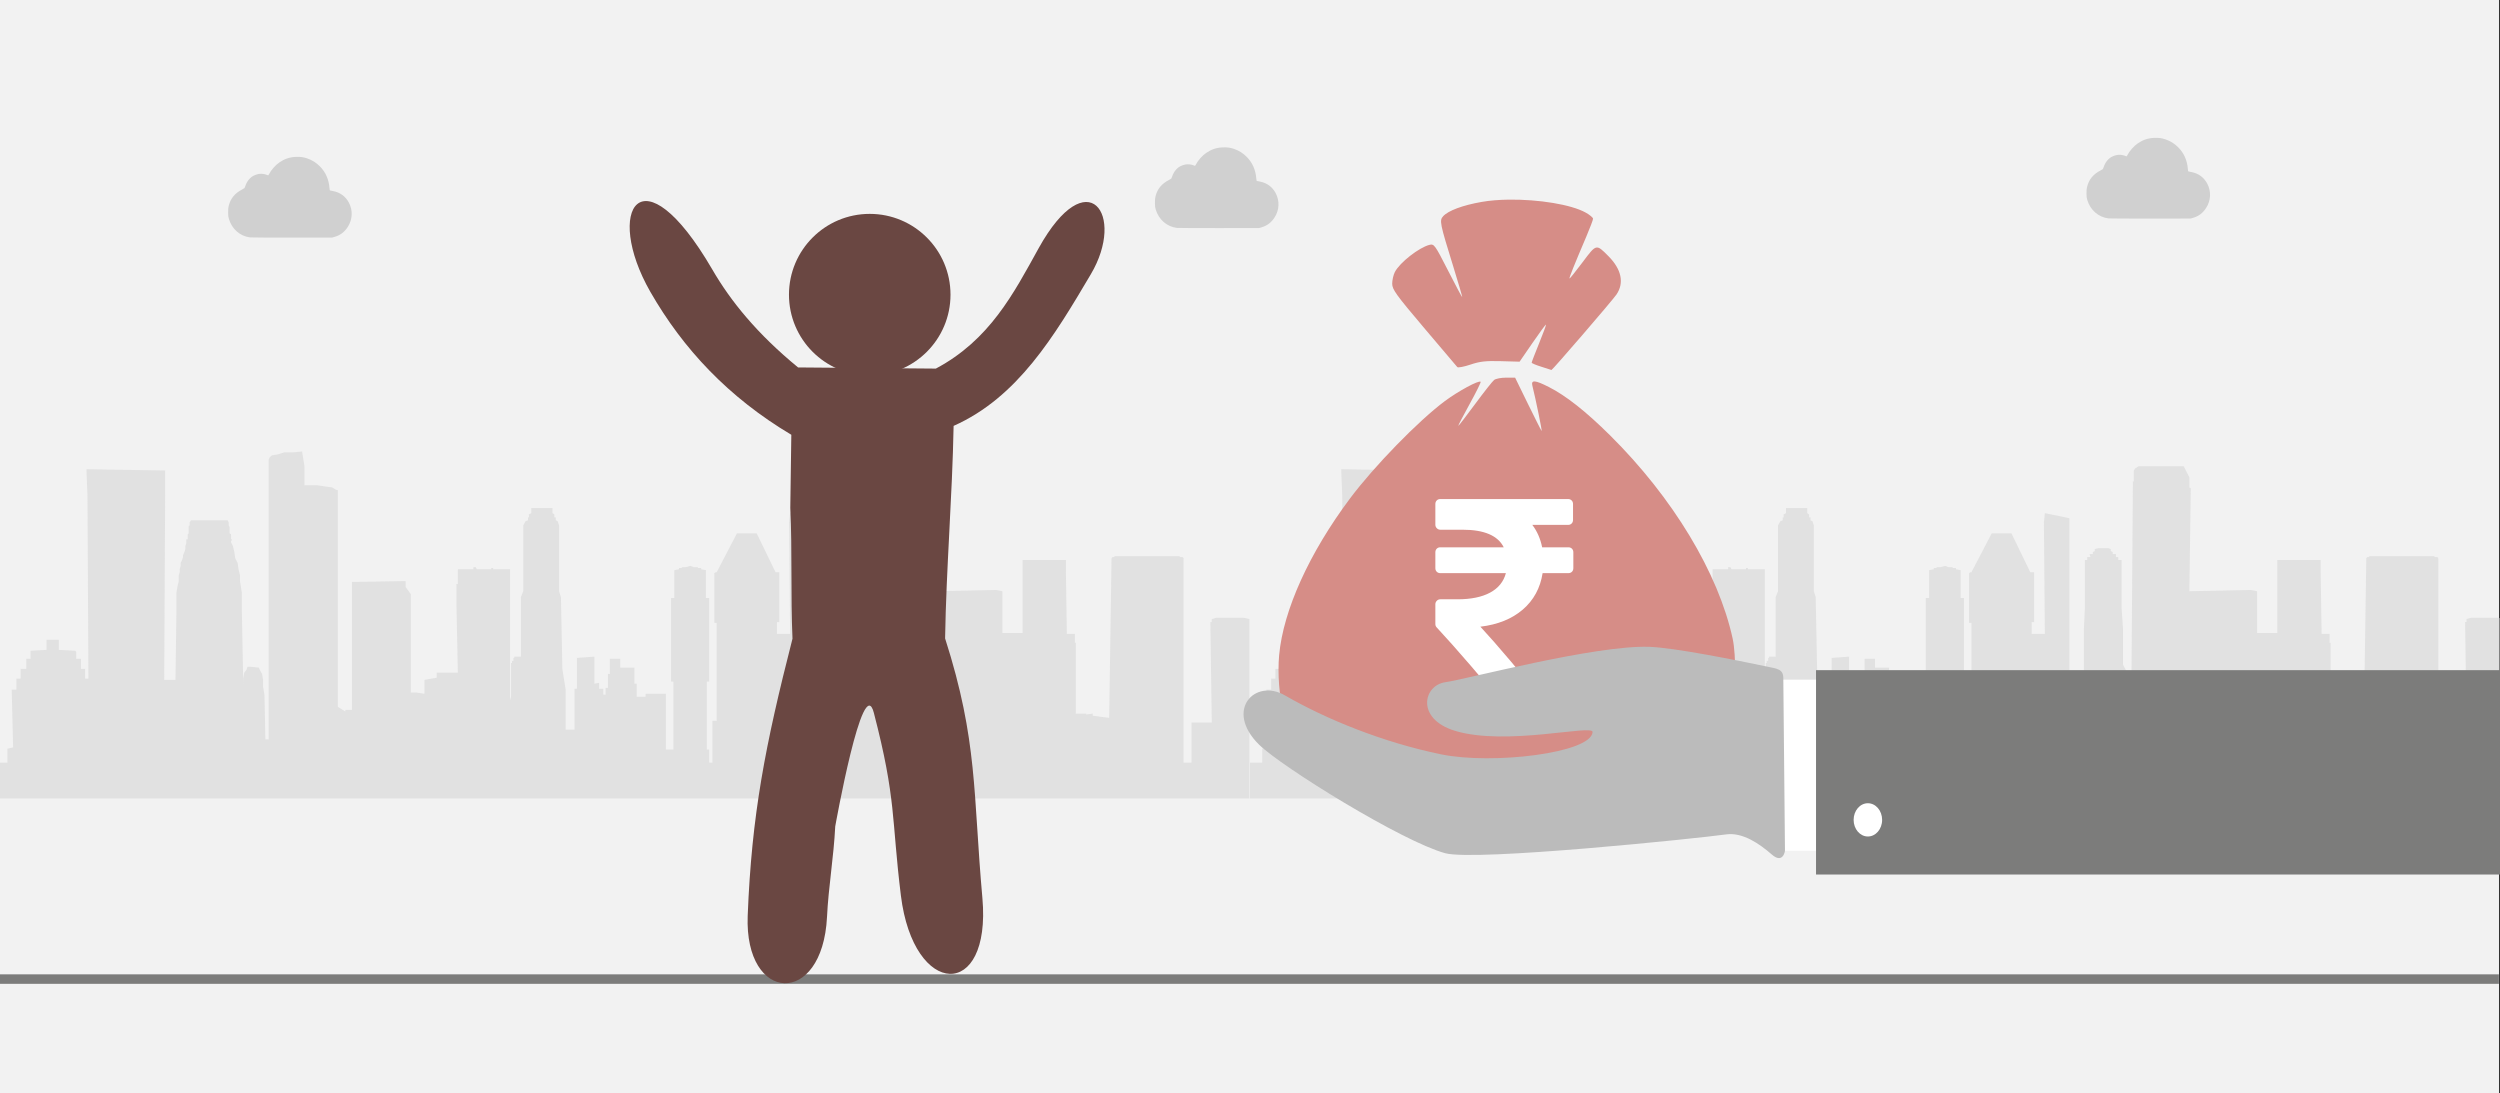
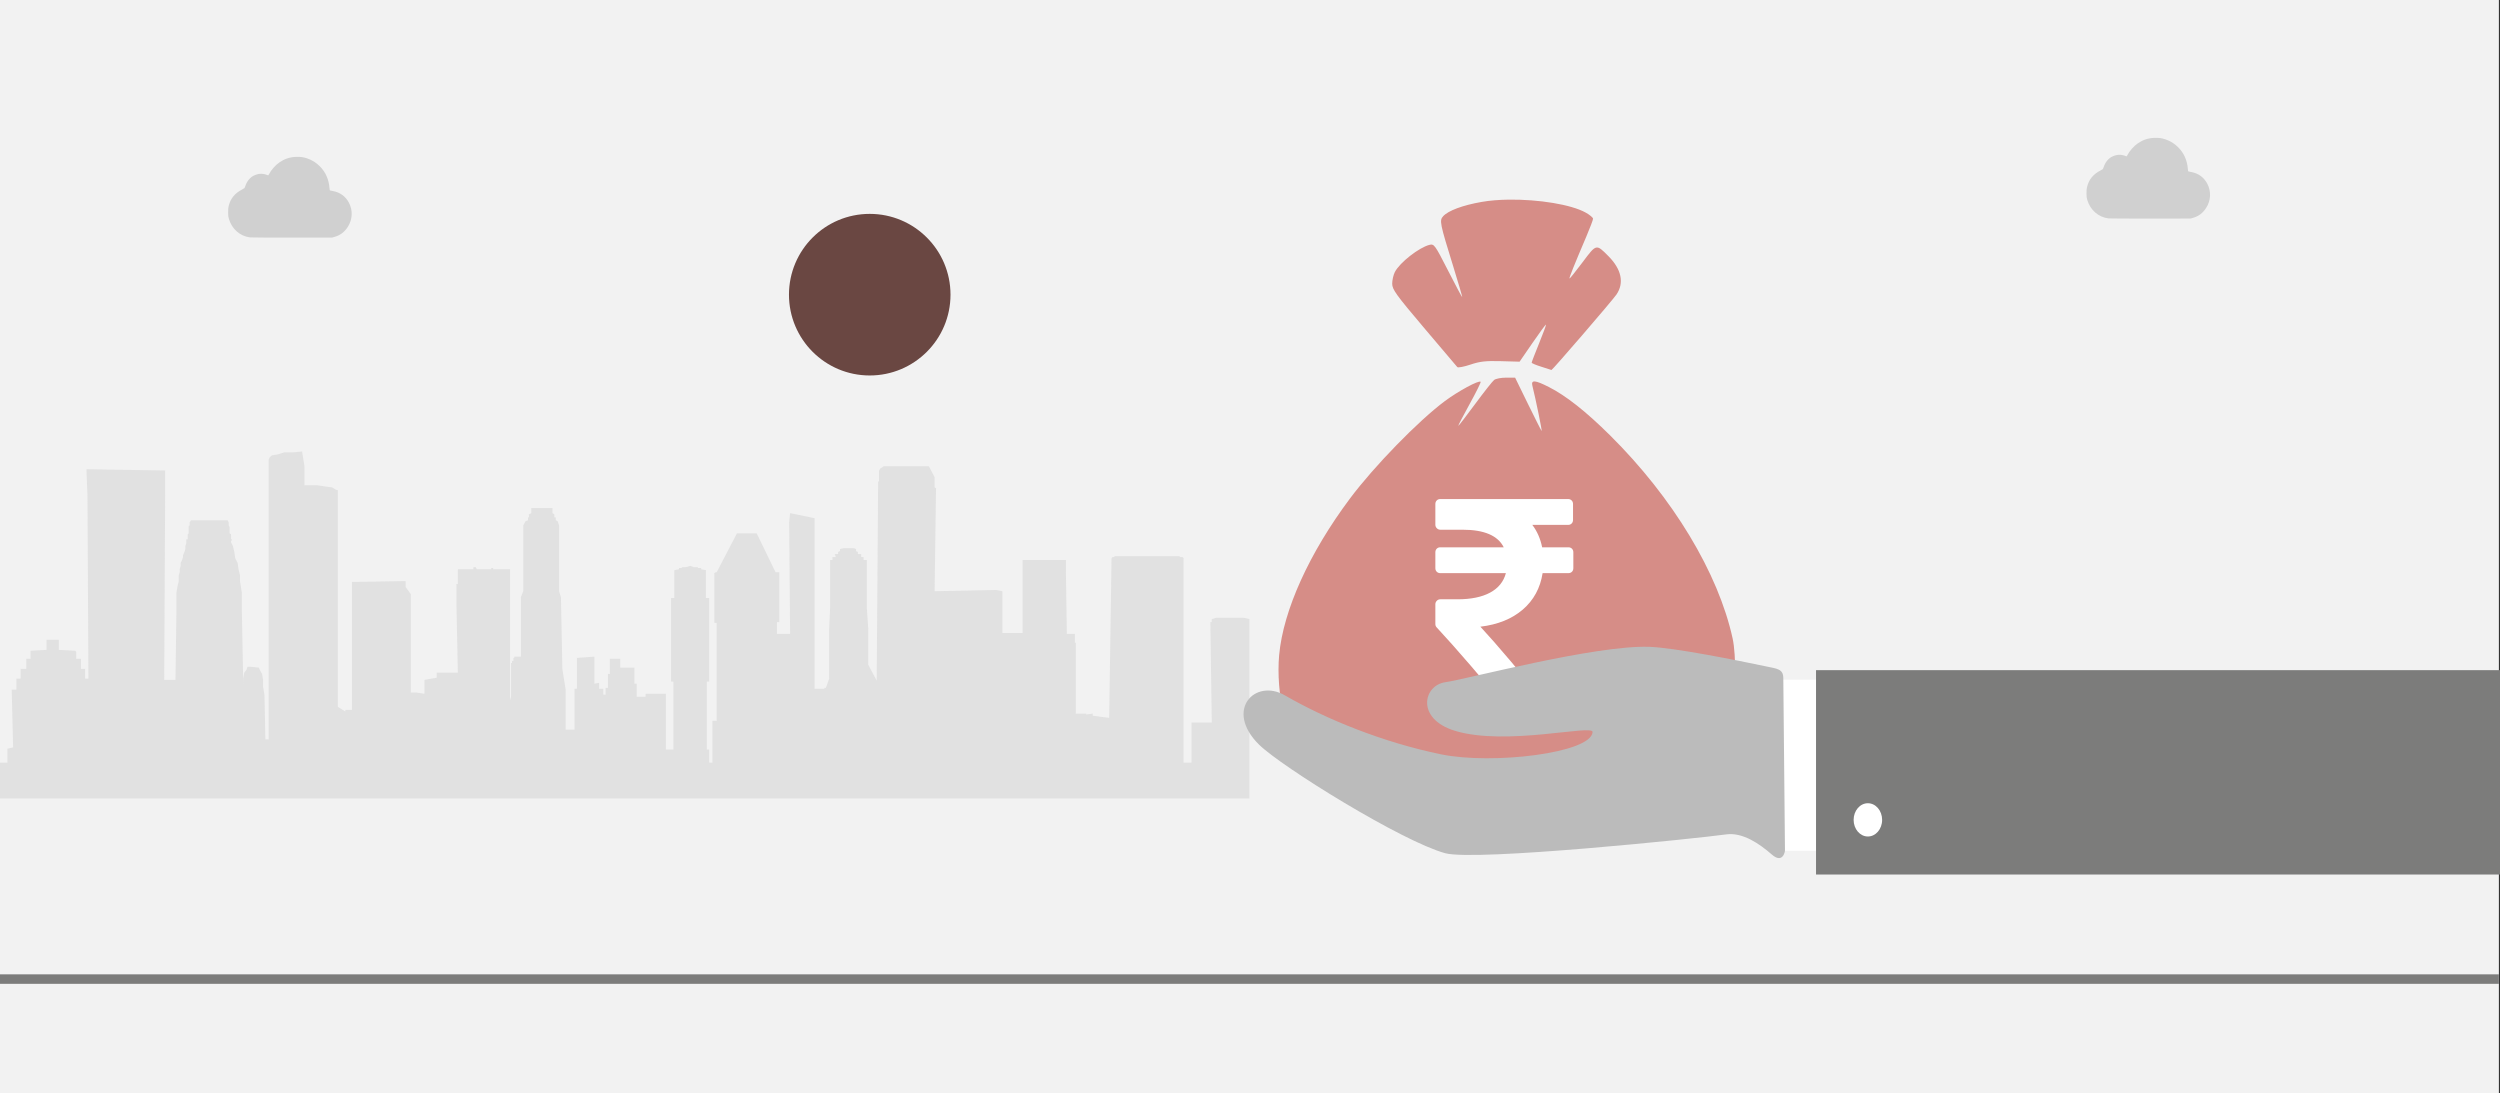
<svg xmlns="http://www.w3.org/2000/svg" width="526" height="230" overflow="hidden">
  <rect width="100%" height="100%" fill="#333333" stroke="none" />
  <defs>
    <clipPath id="clip0">
      <path d="M0 0 526 0 526 230 0 230Z" fill-rule="evenodd" clip-rule="evenodd" />
    </clipPath>
    <clipPath id="clip1">
      <path d="M439 28 465 28 465 46 439 46Z" fill-rule="evenodd" clip-rule="evenodd" />
    </clipPath>
    <clipPath id="clip2">
      <path d="M439 28 465 28 465 46 439 46Z" fill-rule="evenodd" clip-rule="evenodd" />
    </clipPath>
    <clipPath id="clip3">
      <path d="M439 28 465 28 465 46 439 46Z" fill-rule="evenodd" clip-rule="evenodd" />
    </clipPath>
    <clipPath id="clip4">
-       <path d="M243 31 269 31 269 49 243 49Z" fill-rule="evenodd" clip-rule="evenodd" />
-     </clipPath>
+       </clipPath>
    <clipPath id="clip5">
      <path d="M243 31 269 31 269 49 243 49Z" fill-rule="evenodd" clip-rule="evenodd" />
    </clipPath>
    <clipPath id="clip6">
      <path d="M243 31 269 31 269 49 243 49Z" fill-rule="evenodd" clip-rule="evenodd" />
    </clipPath>
    <clipPath id="clip7">
      <path d="M48 33 74 33 74 50 48 50Z" fill-rule="evenodd" clip-rule="evenodd" />
    </clipPath>
    <clipPath id="clip8">
      <path d="M48 33 74 33 74 50 48 50Z" fill-rule="evenodd" clip-rule="evenodd" />
    </clipPath>
    <clipPath id="clip9">
      <path d="M48 33 74 33 74 50 48 50Z" fill-rule="evenodd" clip-rule="evenodd" />
    </clipPath>
  </defs>
  <g clip-path="url(#clip0)">
-     <rect x="0" y="0" width="525.239" height="230" fill="#FFFFFF" transform="scale(1.001 1)" />
    <rect x="0" y="0" width="525.239" height="230" fill="#F2F2F2" transform="scale(1.001 1)" />
-     <path d="M263.618 72.112 263.618 35.257 262.431 34.99 256.595 34.99 255.704 35.257 255.704 35.257 255.704 35.878 255.408 35.878 255.408 36.056 255.704 57.015 252.836 57.015 251.451 57.015 251.451 65.451 249.769 65.451 249.769 22.646 249.769 22.468 249.572 22.202 249.077 22.202 248.879 22.024 248.187 22.024 247.692 22.024 236.514 22.024 235.822 22.024 235.327 22.024 235.129 22.202 234.833 22.202 234.635 22.468 234.14 56.038 230.678 55.594 230.678 55.15 229.293 55.327 229.293 55.15 228.996 55.15 228.799 55.15 228.304 55.15 227.809 55.15 227.612 55.15 227.117 55.15 227.117 40.23 226.919 40.23 226.919 38.365 226.721 38.365 225.238 38.365 225.04 25.399 225.04 23.268 225.04 22.824 224.842 22.824 216.137 22.824 215.939 22.824 215.939 23.268 215.939 25.399 215.939 38.187 215.741 38.187 214.06 38.187 212.18 38.187 211.686 38.187 211.686 29.395 210.301 29.129 197.441 29.395 197.738 7.726 197.441 7.549 197.441 7.105 197.441 6.305 197.441 5.417 196.254 3.108 195.859 3.108 186.758 3.108 186.066 3.552 185.769 3.996 185.769 4.796 185.769 5.684 185.769 6.305 185.571 6.305 185.571 6.927 185.274 48.223 183.494 44.848 183.494 37.299 183.197 32.948 183.197 22.824 182.505 22.824 182.505 22.824 182.505 22.202 182.01 22.202 182.01 22.202 182.01 21.58 181.614 21.58 181.318 21.58 181.318 21.136 180.922 20.959 180.922 20.959 180.922 20.515 180.427 20.337 178.35 20.337 177.559 20.515 177.559 20.959 177.559 20.959 177.163 21.136 177.163 21.58 177.163 21.58 176.471 21.58 176.669 22.202 176.471 22.202 175.976 22.202 175.976 22.824 175.976 22.824 175.482 22.824 175.482 32.948 175.284 37.299 175.284 47.779 174.591 49.732 174.294 49.732 174.294 49.91 173.602 49.91 173.602 49.91 172.712 49.91 172.712 49.91 172.217 49.91 172.217 23.268 172.217 14.032 167.073 12.966 166.876 14.92 167.073 38.365 164.304 38.365 164.304 37.566 164.304 37.566 164.304 35.878 164.304 35.878 164.502 35.878 164.502 35.878 164.798 35.878 164.798 35.878 164.798 35.878 164.798 25.577 164.798 25.399 164.798 25.399 164.798 25.399 164.502 25.399 164.502 25.399 164.304 25.399 164.304 25.399 164.007 25.399 164.007 25.399 164.007 25.399 160.05 17.229 155.896 17.229 151.642 25.399 151.642 25.399 151.642 25.399 151.642 25.399 151.642 25.399 151.444 25.399 151.444 25.399 151.148 25.577 151.148 25.577 151.148 25.577 151.148 35.878 151.148 35.878 151.148 35.878 151.148 36.056 151.444 36.056 151.642 36.056 151.642 36.056 151.642 37.743 151.642 37.743 151.642 37.743 151.642 56.659 150.752 56.659 150.752 65.451 150.059 65.451 150.059 62.698 149.565 62.698 149.565 48.4 150.059 48.4 150.059 30.816 149.367 30.816 149.367 24.955 148.378 24.777 148.378 24.777 148.378 24.511 148.18 24.511 148.18 24.511 147.883 24.511 147.883 24.511 147.685 24.511 147.685 24.333 147.488 24.333 147.191 24.333 146.993 24.333 146.795 24.333 146.103 24.067 145.114 24.333 145.114 24.333 144.916 24.333 144.619 24.333 144.421 24.333 144.421 24.333 144.223 24.511 143.926 24.511 143.926 24.511 143.729 24.511 143.729 24.511 143.729 24.777 143.729 24.777 142.739 24.955 142.739 30.816 142.047 30.816 142.047 48.4 142.542 48.4 142.542 62.698 140.959 62.698 140.959 50.976 137.2 50.976 136.705 50.976 136.705 51.597 136.705 51.597 135.518 51.597 134.826 51.597 134.826 48.844 134.331 48.844 134.331 45.47 133.639 45.47 133.639 45.47 133.639 45.47 133.639 45.47 133.441 45.47 133.441 45.47 133.243 45.47 133.243 45.47 132.947 45.47 132.947 45.47 132.749 45.47 132.749 45.47 132.452 45.47 131.76 45.47 131.364 45.47 131.364 43.605 130.375 43.605 129.188 43.605 129.188 46.802 129.188 46.802 128.792 46.802 128.792 49.732 128.297 49.732 128.297 51.153 128.1 51.153 128.1 51.153 127.803 51.153 127.803 51.153 127.803 49.91 126.912 49.91 126.912 48.844 126.912 48.667 125.923 48.844 125.923 43.161 122.263 43.427 122.263 49.91 121.769 49.91 121.769 65.451 121.769 65.451 121.769 58.524 119.889 58.524 119.889 50.088 119.197 45.736 118.9 30.639 118.504 29.395 118.504 15.541 118.208 14.653 117.812 14.476 117.812 14.032 117.812 13.854 117.515 13.854 117.515 13.232 117.515 13.232 117.12 12.966 117.12 12.167 117.12 11.9 116.823 11.9 112.866 11.9 112.668 11.9 112.668 12.167 112.668 12.966 112.174 13.232 112.174 13.232 112.174 13.854 111.976 13.854 111.976 14.032 111.976 14.476 111.481 14.653 110.987 15.541 110.987 29.395 110.492 30.639 110.492 43.605 110.492 43.427 110.492 43.427 110.492 43.161 110.492 43.161 109.404 43.161 109.107 43.161 109.107 43.427 109.107 43.427 108.909 43.427 108.909 43.605 108.909 43.871 108.909 43.871 108.909 43.871 108.909 44.049 108.613 44.049 108.613 44.049 108.613 44.493 108.415 44.493 108.415 44.493 108.415 51.597 108.217 52.397 108.217 32.06 108.217 30.816 108.217 27.886 108.217 27.886 108.217 26.82 108.217 24.777 104.656 24.777 104.656 24.511 104.26 24.511 104.26 24.777 101.194 24.777 100.996 24.333 100.501 24.333 100.501 24.777 97.237 24.777 97.237 26.82 97.237 27.886 96.94 27.886 96.94 30.816 96.94 32.06 97.237 46.535 92.983 46.535 92.786 46.535 92.786 47.601 92.786 47.601 90.214 48.045 90.214 50.976 88.532 50.709 87.345 50.709 87.345 44.226 87.345 44.226 87.345 30.017 86.257 28.507 86.257 28.507 86.257 27.442 86.257 27.264 74.98 27.442 74.98 54.35 73.595 54.35 73.595 54.706 72.013 53.729 72.013 8.17 71.518 7.993 70.826 7.549 69.441 7.371 67.759 7.105 65.88 7.105 64.99 7.105 64.99 3.108 64.495 0 62.615 0.178 60.736 0.178 59.351 0.622 58.164 0.799 57.669 1.243 57.472 1.687 57.472 8.348 57.472 60.567 57.274 60.567 56.779 60.567 56.581 51.153 56.285 49.466 56.285 48.045 56.087 46.802 55.592 45.914 55.394 45.47 53.713 45.292 53.02 45.292 52.822 45.914 52.328 46.535 52.13 47.779 52.13 49.288 51.833 33.569 51.833 32.326 51.833 32.326 51.833 32.06 51.833 30.994 51.833 29.751 51.636 28.507 51.438 27.264 51.438 26.021 51.141 24.777 50.943 23.445 50.449 22.468 50.251 21.136 49.954 19.893 49.558 19.094 49.558 18.827 49.756 18.65 49.756 18.472 49.756 18.472 49.756 18.472 49.558 18.472 49.558 18.206 49.558 17.85 49.558 17.406 49.261 17.229 49.261 16.785 49.261 16.518 49.261 16.163 49.261 15.897 49.064 15.541 49.064 15.275 49.064 14.92 48.866 14.476 41.15 14.476 40.853 14.92 40.853 15.097 40.853 15.541 40.656 15.719 40.656 16.163 40.656 16.518 40.656 16.785 40.656 17.229 40.458 17.406 40.458 17.85 40.458 18.028 40.458 18.472 40.161 18.472 40.161 19.271 39.963 19.893 39.963 20.515 39.765 21.136 39.468 21.847 39.468 22.202 39.271 22.824 38.974 23.445 38.974 24.067 38.776 24.777 38.776 25.399 38.578 26.021 38.578 27.264 38.282 28.507 38.084 29.751 38.084 30.994 38.084 32.326 38.084 32.504 38.084 33.569 37.886 48.045 35.512 48.045 35.71 8.792 35.71 3.996 19.19 3.73 19.19 4.352 19.388 9.236 19.586 47.779 18.893 47.779 18.893 45.736 18.893 45.736 18.893 45.736 18.893 45.736 18.893 45.736 18.003 45.736 18.003 43.871 18.003 43.871 18.003 43.605 18.003 43.605 18.003 43.605 17.706 43.605 17.014 43.605 17.014 42.184 17.014 42.184 16.816 41.917 16.816 41.917 16.816 41.917 16.816 41.917 13.354 41.74 13.354 41.562 13.354 41.562 13.354 41.562 13.354 41.562 13.354 41.296 13.354 41.296 13.354 41.118 13.354 40.852 13.354 40.674 13.354 40.674 13.354 40.496 13.354 40.23 13.354 40.23 13.354 40.23 13.354 40.23 13.354 39.608 10.782 39.608 10.782 41.74 7.419 41.917 7.419 41.917 7.419 41.917 7.419 43.605 6.529 43.605 6.529 43.605 6.529 43.605 6.529 43.605 6.529 45.736 5.638 45.736 5.342 45.736 5.342 45.736 5.342 45.736 5.342 45.736 5.342 47.779 4.649 47.779 4.649 47.779 4.649 47.779 4.451 47.779 4.451 47.779 4.451 47.779 4.451 47.779 4.451 47.779 4.451 50.088 3.462 50.088 3.759 62.254 2.572 62.521 2.572 65.451 0 65.451 0 73 263.618 73 263.618 72.112Z" fill="#D0D0D0" fill-rule="evenodd" fill-opacity="0.502" transform="matrix(1.001 0 -0 1 263 95)" />
    <path d="M263.618 72.112 263.618 35.257 262.431 34.99 256.595 34.99 255.704 35.257 255.704 35.257 255.704 35.878 255.408 35.878 255.408 36.056 255.704 57.015 252.836 57.015 251.451 57.015 251.451 65.451 249.769 65.451 249.769 22.646 249.769 22.468 249.572 22.202 249.077 22.202 248.879 22.024 248.187 22.024 247.692 22.024 236.514 22.024 235.822 22.024 235.327 22.024 235.129 22.202 234.833 22.202 234.635 22.468 234.14 56.038 230.678 55.594 230.678 55.15 229.293 55.327 229.293 55.15 228.996 55.15 228.799 55.15 228.304 55.15 227.809 55.15 227.612 55.15 227.117 55.15 227.117 40.23 226.919 40.23 226.919 38.365 226.721 38.365 225.238 38.365 225.04 25.399 225.04 23.268 225.04 22.824 224.842 22.824 216.137 22.824 215.939 22.824 215.939 23.268 215.939 25.399 215.939 38.187 215.741 38.187 214.06 38.187 212.18 38.187 211.686 38.187 211.686 29.395 210.301 29.129 197.441 29.395 197.738 7.726 197.441 7.549 197.441 7.105 197.441 6.305 197.441 5.417 196.254 3.108 195.859 3.108 186.758 3.108 186.066 3.552 185.769 3.996 185.769 4.796 185.769 5.684 185.769 6.305 185.571 6.305 185.571 6.927 185.274 48.223 183.494 44.848 183.494 37.299 183.197 32.948 183.197 22.824 182.505 22.824 182.505 22.824 182.505 22.202 182.01 22.202 182.01 22.202 182.01 21.58 181.614 21.58 181.318 21.58 181.318 21.136 180.922 20.959 180.922 20.959 180.922 20.515 180.427 20.337 178.35 20.337 177.559 20.515 177.559 20.959 177.559 20.959 177.163 21.136 177.163 21.58 177.163 21.58 176.471 21.58 176.669 22.202 176.471 22.202 175.976 22.202 175.976 22.824 175.976 22.824 175.482 22.824 175.482 32.948 175.284 37.299 175.284 47.779 174.591 49.732 174.294 49.732 174.294 49.91 173.602 49.91 173.602 49.91 172.712 49.91 172.712 49.91 172.217 49.91 172.217 23.268 172.217 14.032 167.073 12.966 166.876 14.92 167.073 38.365 164.304 38.365 164.304 37.566 164.304 37.566 164.304 35.878 164.304 35.878 164.502 35.878 164.502 35.878 164.798 35.878 164.798 35.878 164.798 35.878 164.798 25.577 164.798 25.399 164.798 25.399 164.798 25.399 164.502 25.399 164.502 25.399 164.304 25.399 164.304 25.399 164.007 25.399 164.007 25.399 164.007 25.399 160.05 17.229 155.896 17.229 151.642 25.399 151.642 25.399 151.642 25.399 151.642 25.399 151.642 25.399 151.444 25.399 151.444 25.399 151.148 25.577 151.148 25.577 151.148 25.577 151.148 35.878 151.148 35.878 151.148 35.878 151.148 36.056 151.444 36.056 151.642 36.056 151.642 36.056 151.642 37.743 151.642 37.743 151.642 37.743 151.642 56.659 150.752 56.659 150.752 65.451 150.059 65.451 150.059 62.698 149.565 62.698 149.565 48.4 150.059 48.4 150.059 30.816 149.367 30.816 149.367 24.955 148.378 24.777 148.378 24.777 148.378 24.511 148.18 24.511 148.18 24.511 147.883 24.511 147.883 24.511 147.685 24.511 147.685 24.333 147.488 24.333 147.191 24.333 146.993 24.333 146.795 24.333 146.103 24.067 145.114 24.333 145.114 24.333 144.916 24.333 144.619 24.333 144.421 24.333 144.421 24.333 144.223 24.511 143.926 24.511 143.926 24.511 143.729 24.511 143.729 24.511 143.729 24.777 143.729 24.777 142.739 24.955 142.739 30.816 142.047 30.816 142.047 48.4 142.542 48.4 142.542 62.698 140.959 62.698 140.959 50.976 137.2 50.976 136.705 50.976 136.705 51.597 136.705 51.597 135.518 51.597 134.826 51.597 134.826 48.844 134.331 48.844 134.331 45.47 133.639 45.47 133.639 45.47 133.639 45.47 133.639 45.47 133.441 45.47 133.441 45.47 133.243 45.47 133.243 45.47 132.947 45.47 132.947 45.47 132.749 45.47 132.749 45.47 132.452 45.47 131.76 45.47 131.364 45.47 131.364 43.605 130.375 43.605 129.188 43.605 129.188 46.802 129.188 46.802 128.792 46.802 128.792 49.732 128.297 49.732 128.297 51.153 128.1 51.153 128.1 51.153 127.803 51.153 127.803 51.153 127.803 49.91 126.912 49.91 126.912 48.844 126.912 48.667 125.923 48.844 125.923 43.161 122.263 43.427 122.263 49.91 121.769 49.91 121.769 65.451 121.769 65.451 121.769 58.524 119.889 58.524 119.889 50.088 119.197 45.736 118.9 30.639 118.504 29.395 118.504 15.541 118.208 14.653 117.812 14.476 117.812 14.032 117.812 13.854 117.515 13.854 117.515 13.232 117.515 13.232 117.12 12.966 117.12 12.167 117.12 11.9 116.823 11.9 112.866 11.9 112.668 11.9 112.668 12.167 112.668 12.966 112.174 13.232 112.174 13.232 112.174 13.854 111.976 13.854 111.976 14.032 111.976 14.476 111.481 14.653 110.987 15.541 110.987 29.395 110.492 30.639 110.492 43.605 110.492 43.427 110.492 43.427 110.492 43.161 110.492 43.161 109.404 43.161 109.107 43.161 109.107 43.427 109.107 43.427 108.909 43.427 108.909 43.605 108.909 43.871 108.909 43.871 108.909 43.871 108.909 44.049 108.613 44.049 108.613 44.049 108.613 44.493 108.415 44.493 108.415 44.493 108.415 51.597 108.217 52.397 108.217 32.06 108.217 30.816 108.217 27.886 108.217 27.886 108.217 26.82 108.217 24.777 104.656 24.777 104.656 24.511 104.26 24.511 104.26 24.777 101.194 24.777 100.996 24.333 100.501 24.333 100.501 24.777 97.237 24.777 97.237 26.82 97.237 27.886 96.94 27.886 96.94 30.816 96.94 32.06 97.237 46.535 92.983 46.535 92.786 46.535 92.786 47.601 92.786 47.601 90.214 48.045 90.214 50.976 88.532 50.709 87.345 50.709 87.345 44.226 87.345 44.226 87.345 30.017 86.257 28.507 86.257 28.507 86.257 27.442 86.257 27.264 74.98 27.442 74.98 54.35 73.595 54.35 73.595 54.706 72.013 53.729 72.013 8.17 71.518 7.993 70.826 7.549 69.441 7.371 67.759 7.105 65.88 7.105 64.99 7.105 64.99 3.108 64.495 0 62.615 0.178 60.736 0.178 59.351 0.622 58.164 0.799 57.669 1.243 57.472 1.687 57.472 8.348 57.472 60.567 57.274 60.567 56.779 60.567 56.581 51.153 56.285 49.466 56.285 48.045 56.087 46.802 55.592 45.914 55.394 45.47 53.713 45.292 53.02 45.292 52.822 45.914 52.328 46.535 52.13 47.779 52.13 49.288 51.833 33.569 51.833 32.326 51.833 32.326 51.833 32.06 51.833 30.994 51.833 29.751 51.636 28.507 51.438 27.264 51.438 26.021 51.141 24.777 50.943 23.445 50.449 22.468 50.251 21.136 49.954 19.893 49.558 19.094 49.558 18.827 49.756 18.65 49.756 18.472 49.756 18.472 49.756 18.472 49.558 18.472 49.558 18.206 49.558 17.85 49.558 17.406 49.261 17.229 49.261 16.785 49.261 16.518 49.261 16.163 49.261 15.897 49.064 15.541 49.064 15.275 49.064 14.92 48.866 14.476 41.15 14.476 40.853 14.92 40.853 15.097 40.853 15.541 40.656 15.719 40.656 16.163 40.656 16.518 40.656 16.785 40.656 17.229 40.458 17.406 40.458 17.85 40.458 18.028 40.458 18.472 40.161 18.472 40.161 19.271 39.963 19.893 39.963 20.515 39.765 21.136 39.468 21.847 39.468 22.202 39.271 22.824 38.974 23.445 38.974 24.067 38.776 24.777 38.776 25.399 38.578 26.021 38.578 27.264 38.282 28.507 38.084 29.751 38.084 30.994 38.084 32.326 38.084 32.504 38.084 33.569 37.886 48.045 35.512 48.045 35.71 8.792 35.71 3.996 19.19 3.73 19.19 4.352 19.388 9.236 19.586 47.779 18.893 47.779 18.893 45.736 18.893 45.736 18.893 45.736 18.893 45.736 18.893 45.736 18.003 45.736 18.003 43.871 18.003 43.871 18.003 43.605 18.003 43.605 18.003 43.605 17.706 43.605 17.014 43.605 17.014 42.184 17.014 42.184 16.816 41.917 16.816 41.917 16.816 41.917 16.816 41.917 13.354 41.74 13.354 41.562 13.354 41.562 13.354 41.562 13.354 41.562 13.354 41.296 13.354 41.296 13.354 41.118 13.354 40.852 13.354 40.674 13.354 40.674 13.354 40.496 13.354 40.23 13.354 40.23 13.354 40.23 13.354 40.23 13.354 39.608 10.782 39.608 10.782 41.74 7.419 41.917 7.419 41.917 7.419 41.917 7.419 43.605 6.529 43.605 6.529 43.605 6.529 43.605 6.529 43.605 6.529 45.736 5.638 45.736 5.342 45.736 5.342 45.736 5.342 45.736 5.342 45.736 5.342 47.779 4.649 47.779 4.649 47.779 4.649 47.779 4.451 47.779 4.451 47.779 4.451 47.779 4.451 47.779 4.451 47.779 4.451 50.088 3.462 50.088 3.759 62.254 2.572 62.521 2.572 65.451 0 65.451 0 73 263.618 73 263.618 72.112Z" fill="#D0D0D0" fill-rule="evenodd" fill-opacity="0.502" transform="matrix(1.001 0 -0 1 -1 95)" />
    <path d="M0 0-525.239-0" stroke="#7C7C7B" stroke-width="1.997" stroke-miterlimit="8" fill="none" fill-rule="evenodd" transform="matrix(-1.001 -0 -0 1 0 206)" />
    <g clip-path="url(#clip1)">
      <g clip-path="url(#clip2)">
        <g clip-path="url(#clip3)">
          <path d="M4.596 16.65C2.485 16.382 0.797 14.927 0.159 12.828 0.022 12.377 0.003 12.215 0 11.471-0.002 10.788 0.022 10.529 0.125 10.119 0.507 8.596 1.421 7.509 2.968 6.734 3.194 6.621 3.408 6.494 3.443 6.451 3.479 6.408 3.564 6.203 3.634 5.995 3.941 5.074 4.594 4.274 5.335 3.91 6.368 3.403 7.29 3.372 8.365 3.808 8.44 3.839 8.494 3.789 8.592 3.596 9.028 2.74 9.941 1.717 10.767 1.161 11.873 0.416 12.945 0.061 14.245 0.009 15.214-0.029 15.804 0.048 16.627 0.321 17.669 0.666 18.516 1.189 19.31 1.974 20.506 3.159 21.178 4.643 21.322 6.418 21.358 6.874 21.376 6.931 21.486 6.955 21.553 6.969 21.832 7.024 22.104 7.077 23.572 7.361 24.69 8.165 25.391 9.44 26.276 11.05 26.188 12.959 25.159 14.507 24.448 15.577 23.586 16.208 22.366 16.553L21.9 16.684 13.452 16.693C8.804 16.698 4.82 16.679 4.596 16.65Z" fill="#D0D0D0" transform="matrix(1 0 -0 1.018 439 29)" />
        </g>
      </g>
    </g>
    <g clip-path="url(#clip4)">
      <g clip-path="url(#clip5)">
        <g clip-path="url(#clip6)">
-           <path d="M4.596 16.65C2.485 16.382 0.797 14.927 0.159 12.828 0.022 12.377 0.003 12.215 0 11.471-0.002 10.788 0.022 10.529 0.125 10.119 0.507 8.596 1.421 7.509 2.968 6.734 3.194 6.621 3.408 6.494 3.443 6.451 3.479 6.408 3.564 6.203 3.634 5.995 3.941 5.074 4.594 4.274 5.335 3.91 6.368 3.403 7.29 3.372 8.365 3.808 8.44 3.839 8.494 3.789 8.592 3.596 9.028 2.74 9.941 1.717 10.767 1.161 11.873 0.416 12.945 0.061 14.245 0.009 15.214-0.029 15.804 0.048 16.627 0.321 17.669 0.666 18.516 1.189 19.31 1.974 20.506 3.159 21.178 4.643 21.322 6.418 21.358 6.874 21.376 6.931 21.486 6.955 21.553 6.969 21.832 7.024 22.104 7.077 23.572 7.361 24.69 8.165 25.391 9.44 26.276 11.05 26.188 12.959 25.159 14.507 24.448 15.577 23.586 16.208 22.366 16.553L21.9 16.684 13.452 16.693C8.804 16.698 4.82 16.679 4.596 16.65Z" fill="#D0D0D0" transform="matrix(1 0 -0 1.018 243 31)" />
+           <path d="M4.596 16.65C2.485 16.382 0.797 14.927 0.159 12.828 0.022 12.377 0.003 12.215 0 11.471-0.002 10.788 0.022 10.529 0.125 10.119 0.507 8.596 1.421 7.509 2.968 6.734 3.194 6.621 3.408 6.494 3.443 6.451 3.479 6.408 3.564 6.203 3.634 5.995 3.941 5.074 4.594 4.274 5.335 3.91 6.368 3.403 7.29 3.372 8.365 3.808 8.44 3.839 8.494 3.789 8.592 3.596 9.028 2.74 9.941 1.717 10.767 1.161 11.873 0.416 12.945 0.061 14.245 0.009 15.214-0.029 15.804 0.048 16.627 0.321 17.669 0.666 18.516 1.189 19.31 1.974 20.506 3.159 21.178 4.643 21.322 6.418 21.358 6.874 21.376 6.931 21.486 6.955 21.553 6.969 21.832 7.024 22.104 7.077 23.572 7.361 24.69 8.165 25.391 9.44 26.276 11.05 26.188 12.959 25.159 14.507 24.448 15.577 23.586 16.208 22.366 16.553C8.804 16.698 4.82 16.679 4.596 16.65Z" fill="#D0D0D0" transform="matrix(1 0 -0 1.018 243 31)" />
        </g>
      </g>
    </g>
    <g clip-path="url(#clip7)">
      <g clip-path="url(#clip8)">
        <g clip-path="url(#clip9)">
          <path d="M4.596 16.65C2.485 16.382 0.797 14.927 0.159 12.828 0.022 12.377 0.003 12.215 0 11.471-0.002 10.788 0.022 10.529 0.125 10.119 0.507 8.596 1.421 7.509 2.968 6.734 3.194 6.621 3.408 6.494 3.443 6.451 3.479 6.408 3.564 6.203 3.634 5.995 3.941 5.074 4.594 4.274 5.335 3.91 6.368 3.403 7.29 3.372 8.365 3.808 8.44 3.839 8.494 3.789 8.592 3.596 9.028 2.74 9.941 1.717 10.767 1.161 11.873 0.416 12.945 0.061 14.245 0.009 15.214-0.029 15.804 0.048 16.627 0.321 17.669 0.666 18.516 1.189 19.31 1.974 20.506 3.159 21.178 4.643 21.322 6.418 21.358 6.874 21.376 6.931 21.486 6.955 21.553 6.969 21.832 7.024 22.104 7.077 23.572 7.361 24.69 8.165 25.391 9.44 26.276 11.05 26.188 12.959 25.159 14.507 24.448 15.577 23.586 16.208 22.366 16.553L21.9 16.684 13.452 16.693C8.804 16.698 4.82 16.679 4.596 16.65Z" fill="#D0D0D0" transform="matrix(1 0 -0 1.018 48 33)" />
        </g>
      </g>
    </g>
    <path d="M48.431 0.003C46.383 0.03 44.42 0.182 42.713 0.481 38.732 1.177 35.675 2.313 34.607 3.493 33.789 4.396 33.891 4.899 36.766 14.193 37.828 17.628 38.66 20.477 38.614 20.523 38.568 20.569 37.229 18.055 35.639 14.935 32.875 9.515 32.702 9.275 31.741 9.515 29.536 10.065 25.482 13.243 24.457 15.226 24.149 15.822 23.896 16.931 23.896 17.689 23.896 18.905 24.687 20.004 30.596 26.991 34.28 31.349 37.421 35.057 37.576 35.231 37.73 35.405 38.97 35.172 40.331 34.713 42.335 34.039 43.555 33.9 46.738 33.989L50.671 34.099 53.397 30.132C54.896 27.951 56.172 26.216 56.231 26.275 56.29 26.334 55.635 28.112 54.775 30.225 53.915 32.339 53.211 34.173 53.211 34.301 53.211 34.429 54.135 34.82 55.263 35.169L55.263 35.169C56.392 35.517 57.338 35.822 57.367 35.847 57.495 35.96 70.197 21.203 71.034 19.969 72.701 17.513 72.092 14.647 69.309 11.858 66.757 9.299 66.826 9.282 63.891 13.201 62.444 15.132 61.214 16.665 61.156 16.608 61.049 16.501 62.19 13.655 64.7 7.763 65.475 5.942 66.11 4.26 66.11 4.024 66.11 3.789 65.433 3.215 64.605 2.75 61.493 1.001 54.576-0.073 48.431 0.004ZM47.832 37.456C46.788 37.456 45.656 37.676 45.316 37.945 44.976 38.213 43.173 40.5 41.31 43.026 39.446 45.552 37.857 47.619 37.776 47.619 37.696 47.619 38.761 45.567 40.144 43.059 41.527 40.551 42.582 38.423 42.488 38.329 42.108 37.949 37.782 40.286 34.937 42.409 29.393 46.545 20.079 56.119 15.039 62.862 6.451 74.352 1.006 86.387 0.136 95.796-0.231 99.76 0.167 104.791 1.07 107.607 2.763 112.89 7.685 118.826 11.581 120.284 15.955 121.92 23.717 123.14 34.143 123.828 41.282 124.299 61.96 123.977 68.846 123.287 75.3 122.64 81.554 121.453 84.694 120.278 88.866 118.718 93.472 112.864 95.274 106.834 96.128 103.975 96.23 95.934 95.457 92.372 92.467 78.585 82.894 62.701 69.663 49.572 64.65 44.597 60.426 41.258 56.844 39.438 53.892 37.938 53.036 37.877 53.366 39.193 54.059 41.954 55.463 48.828 55.3 48.666 55.197 48.562 53.901 45.998 52.421 42.967L49.73 37.456Z" fill="#D68D87" fill-rule="evenodd" transform="matrix(1.001 0 -0 1 269 42)" />
    <path d="M28.711 10.448C28.517 10.251 28.27 10.153 27.968 10.153L22.446 10.153C22.08 8.341 21.391 6.769 20.379 5.437L27.904 5.437C28.205 5.437 28.452 5.339 28.647 5.143 28.839 4.946 28.936 4.695 28.936 4.389L28.936 1.048C28.936 0.742 28.84 0.491 28.647 0.295 28.452 0.099 28.205 0 27.903 0L1.033 0C0.732 0 0.484 0.099 0.29 0.295 0.097 0.491 0 0.742 0 1.048L0 5.404C0 5.688 0.102 5.933 0.307 6.141 0.511 6.348 0.753 6.452 1.033 6.452L5.716 6.452C10.259 6.452 13.144 7.685 14.371 10.152L1.033 10.152C0.732 10.152 0.484 10.251 0.29 10.447 0.097 10.644 0 10.895 0 11.2L0 14.541C0 14.847 0.097 15.098 0.29 15.294 0.484 15.491 0.732 15.589 1.033 15.589L14.824 15.589C14.35 17.38 13.247 18.744 11.513 19.683 9.78 20.622 7.493 21.092 4.65 21.092L1.033 21.092C0.753 21.092 0.511 21.195 0.307 21.403 0.102 21.61 0 21.856 0 22.139L0 26.299C0 26.584 0.097 26.824 0.29 27.02 4.424 31.474 9.785 37.707 16.374 45.721 16.568 45.983 16.837 46.114 17.181 46.114L23.479 46.114C23.931 46.114 24.244 45.918 24.416 45.524 24.631 45.131 24.589 44.76 24.286 44.411 18 36.594 13.059 30.742 9.463 26.856 13.123 26.419 16.094 25.218 18.377 23.253 20.659 21.288 22.047 18.733 22.543 15.589L27.968 15.589C28.27 15.589 28.517 15.491 28.711 15.295 28.905 15.099 29.002 14.848 29.002 14.542L29.002 11.201C29.002 10.895 28.905 10.644 28.711 10.448Z" fill="#FFFFFF" fill-rule="evenodd" transform="matrix(1.001 0 -0 1 302 105)" />
    <rect x="-11.983" y="-36" width="11.983" height="36" fill="#FFFFFF" transform="matrix(1.001 8.75495e-08 8.74228e-08 -1 385 143)" />
    <rect x="0" y="0" width="205.702" height="43" fill="#7C7C7B" transform="matrix(-1.001 -8.75495e-08 8.74228e-08 -1 588 184)" />
    <path d="M-106.814-14.873C-97.869-19.362-85.566-23.512-73.296-25.261-62.38-26.818-41.843-23.064-41.843-18.631-41.843-16.951-59.855-22.77-70.75-20.128-79.105-18.101-77.919-10.996-73.374-10.059-68.856-9.127-42.387-0.312-31.081-0.008-25.756 0.135-12.607-1.692-6.244-2.634-4.065-2.956-2.698-2.921-2.562-4.817-1.928-13.63-0.681-31.651-0-41.065 0.014-41.264-0.29-43.939-2.718-42.056-5.376-39.996-9.103-37.713-12.551-38.424-17.96-39.539-64.753-47.333-71.208-45.969-80.441-44.017-106.58-29.935-111.591-25.558-119.359-18.773-113.321-11.609-106.814-14.873Z" fill="#BBBBBB" fill-rule="evenodd" transform="matrix(1 0.061 0.061 -0.998 378.063 137.978)" />
    <path d="M0-3.5C7.62775e-16-1.567-1.341 0-2.996 0-4.65 8.91198e-16-5.991-1.567-5.991-3.5-5.991-5.433-4.65-7-2.996-7-1.341-7 1.14416e-15-5.433 0-3.5Z" fill="#FFFFFF" fill-rule="evenodd" transform="matrix(1.001 8.75495e-08 8.74228e-08 -1 396 169)" />
-     <path d="M71.776 103.319C78.692 124.909 77.642 135.98 79.618 157.969 81.532 179.559 65.139 179.037 62.484 157.417 60.477 141.102 61.558 137.299 56.804 118.99 54.519 110.097 48.684 142.88 48.684 142.88 48.376 149.228 47.264 155.577 46.956 161.925 45.998 181 29.575 180.111 30.285 161.679 31.119 140.427 33.959 125.86 39.701 103.38 39.299 94.211 39.67 85.01 39.238 75.841 39.33 70.719 39.392 65.598 39.454 60.477 26.272 52.626 16.701 42.413 9.817 30.392 0 13.218 7.903 0 22.845 25.699 26.735 32.416 32.292 39.255 40.874 46.308 50.506 46.4 60.169 46.461 69.831 46.553 81.13 40.542 86.162 30.79 91.441 21.222 101.722 2.668 109.841 14.168 102.401 26.712 94.745 39.684 87.058 52.595 73.567 58.606 73.289 73.51 72.023 88.415 71.776 103.319Z" fill="#6A4742" fill-rule="evenodd" transform="matrix(1.001 0 -0 1 127 31)" />
    <path d="M0 17C-4.32239e-15 7.611 7.6 0 16.975 0 26.351-4.32866e-15 33.951 7.611 33.951 17 33.951 26.389 26.351 34 16.975 34 7.6 34-6.48358e-15 26.389 0 17Z" fill="#6A4742" fill-rule="evenodd" transform="matrix(1.001 0 -0 1 166 45)" />
  </g>
</svg>